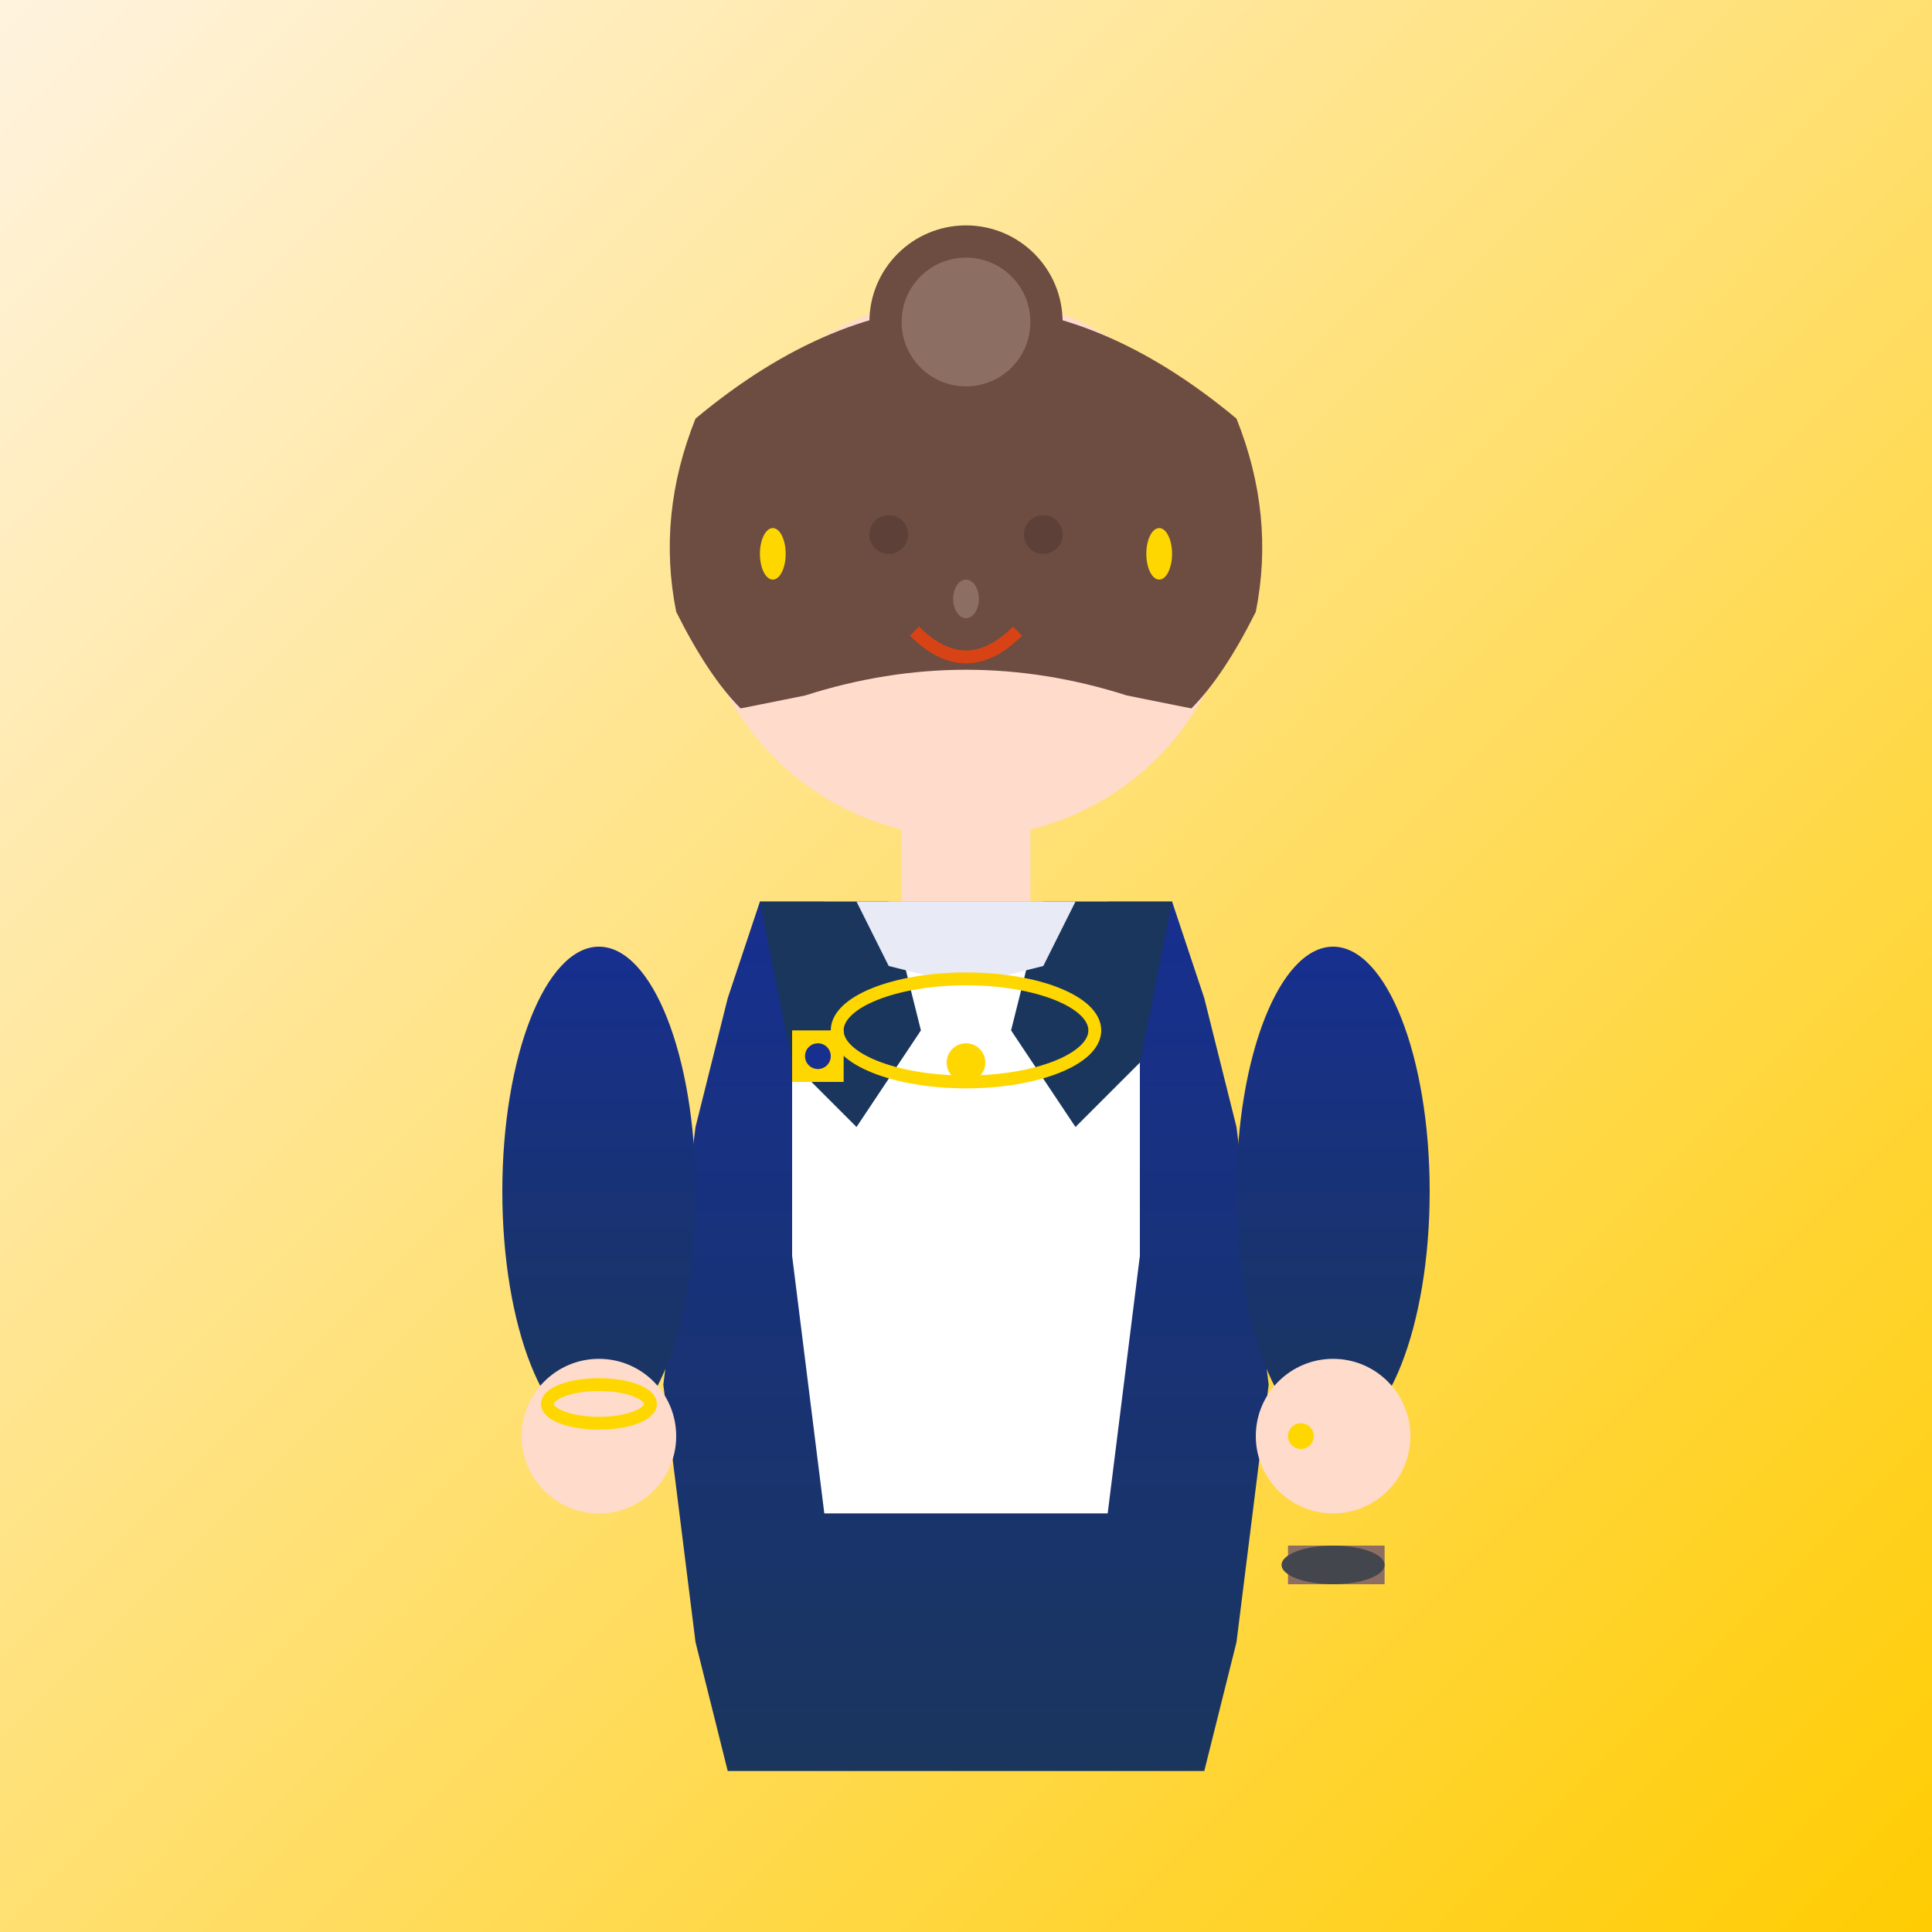
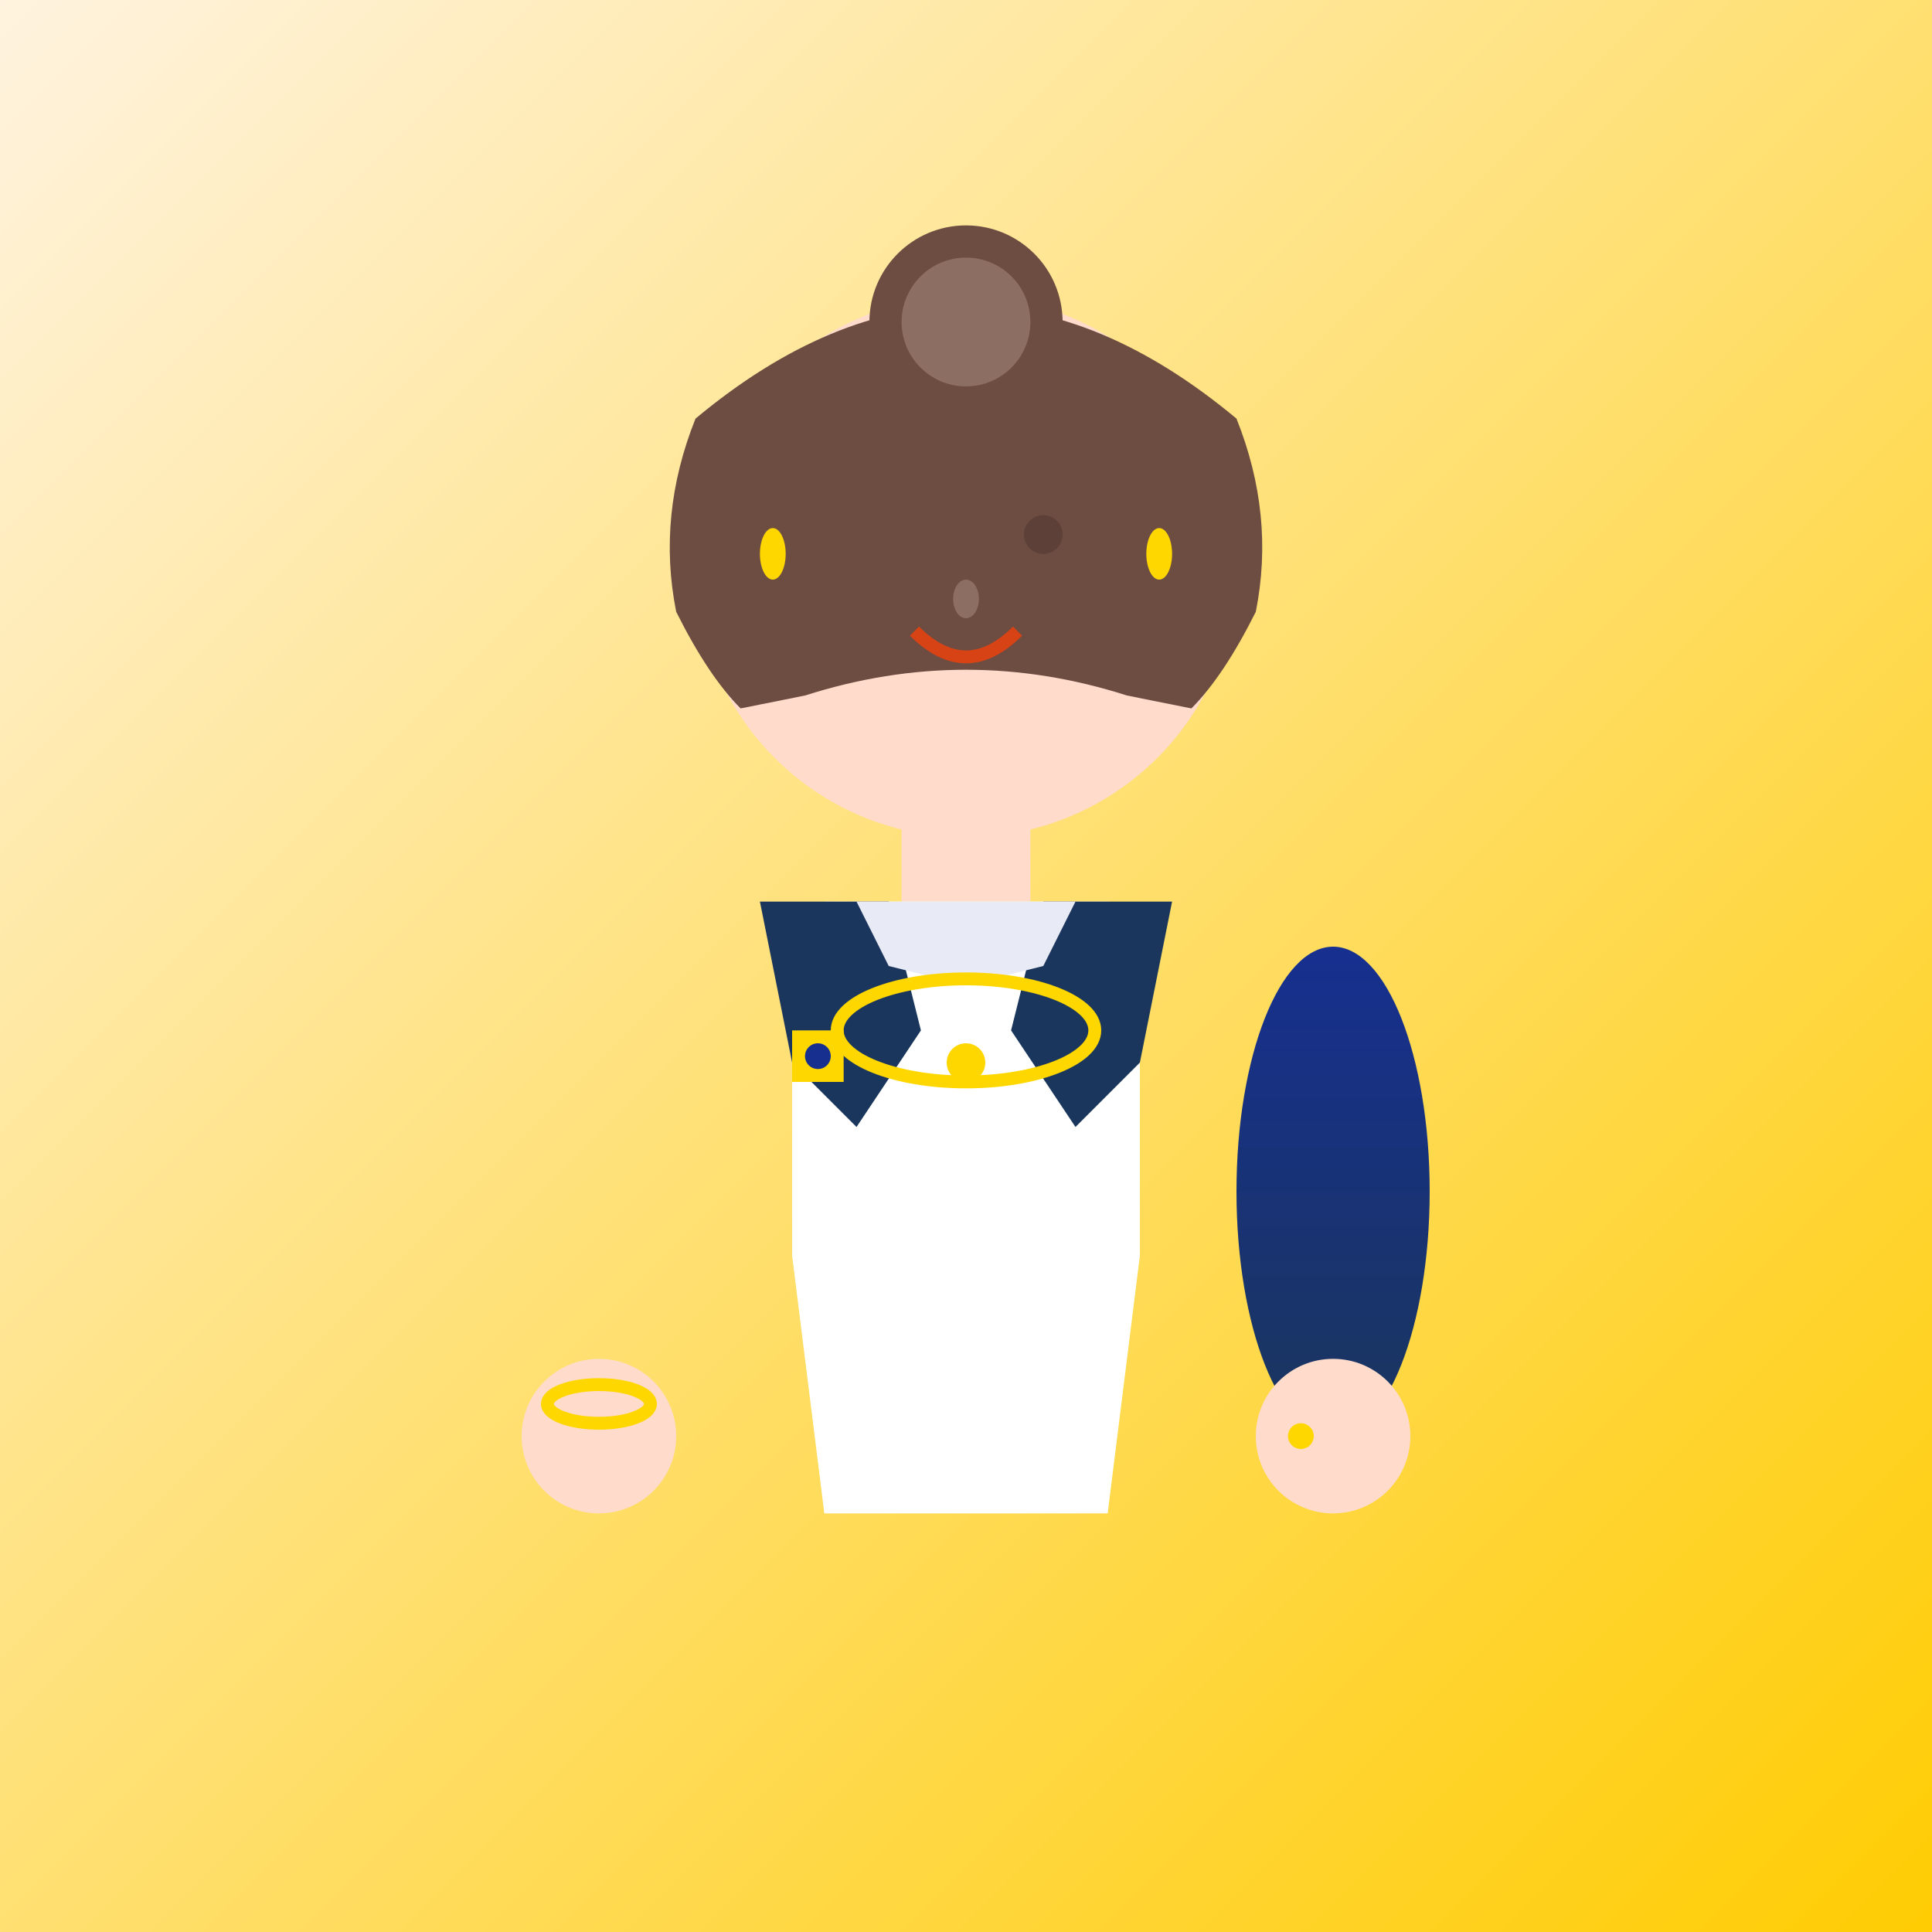
<svg xmlns="http://www.w3.org/2000/svg" width="300" height="300" viewBox="0 0 300 300" fill="none">
  <rect x="0" y="0" width="300" height="300" fill="#808080" stroke="none" />
  <defs>
    <linearGradient id="bg3" x1="0%" y1="0%" x2="100%" y2="100%">
      <stop offset="0%" style="stop-color:#fff3e0" />
      <stop offset="100%" style="stop-color:#ffcc02" />
    </linearGradient>
    <linearGradient id="suit3" x1="0%" y1="0%" x2="0%" y2="100%">
      <stop offset="0%" style="stop-color:#172f8f" />
      <stop offset="100%" style="stop-color:#1a365d" />
    </linearGradient>
  </defs>
  <rect width="300" height="300" fill="url(#bg3)" />
  <circle cx="150" cy="88" r="42" fill="#ffdbcb" />
  <path d="M108 65 Q150 30 192 65 Q198 80 195 95 Q190 105 185 110 L175 108 Q150 100 125 108 L115 110 Q110 105 105 95 Q102 80 108 65" fill="#6d4c41" />
  <circle cx="150" cy="50" r="15" fill="#6d4c41" />
  <circle cx="150" cy="50" r="10" fill="#8d6e63" />
-   <circle cx="138" cy="83" r="3" fill="#5d4037" />
  <circle cx="162" cy="83" r="3" fill="#5d4037" />
  <path d="M142 98 Q150 106 158 98" stroke="#d84315" stroke-width="2" fill="none" />
  <ellipse cx="150" cy="93" rx="2" ry="3" fill="#8d6e63" />
  <rect x="140" y="125" width="20" height="15" fill="#ffdbcb" />
-   <path d="M118 140 L182 140 L187 155 L192 175 L197 215 L192 255 L187 275 L113 275 L108 255 L103 215 L108 175 L113 155 L118 140" fill="url(#suit3)" />
  <path d="M128 140 L172 140 L177 155 L177 195 L172 235 L128 235 L123 195 L123 155 L128 140" fill="#ffffff" />
  <path d="M118 140 L138 140 L143 160 L133 175 L123 165 L118 140" fill="#1a365d" />
  <path d="M182 140 L162 140 L157 160 L167 175 L177 165 L182 140" fill="#1a365d" />
  <path d="M133 140 L150 140 L167 140 L162 150 L150 153 L138 150 L133 140" fill="#e8eaf6" />
  <ellipse cx="150" cy="160" rx="20" ry="8" fill="none" stroke="#ffd700" stroke-width="2" />
  <circle cx="150" cy="165" r="3" fill="#ffd700" />
-   <ellipse cx="93" cy="185" rx="15" ry="38" fill="url(#suit3)" />
  <ellipse cx="207" cy="185" rx="15" ry="38" fill="url(#suit3)" />
  <circle cx="93" cy="223" r="12" fill="#ffdbcb" />
  <circle cx="207" cy="223" r="12" fill="#ffdbcb" />
  <ellipse cx="93" cy="218" rx="8" ry="3" fill="none" stroke="#ffd700" stroke-width="2" />
  <circle cx="202" cy="223" r="2" fill="#ffd700" />
  <ellipse cx="120" cy="86" rx="2" ry="4" fill="#ffd700" />
  <ellipse cx="180" cy="86" rx="2" ry="4" fill="#ffd700" />
  <rect x="123" y="160" width="8" height="8" fill="#ffd700" />
  <circle cx="127" cy="164" r="2" fill="#172f8f" />
-   <rect x="200" y="240" width="15" height="6" fill="#8d6e63" />
-   <ellipse cx="207" cy="243" rx="8" ry="3" fill="#44464d" />
</svg>